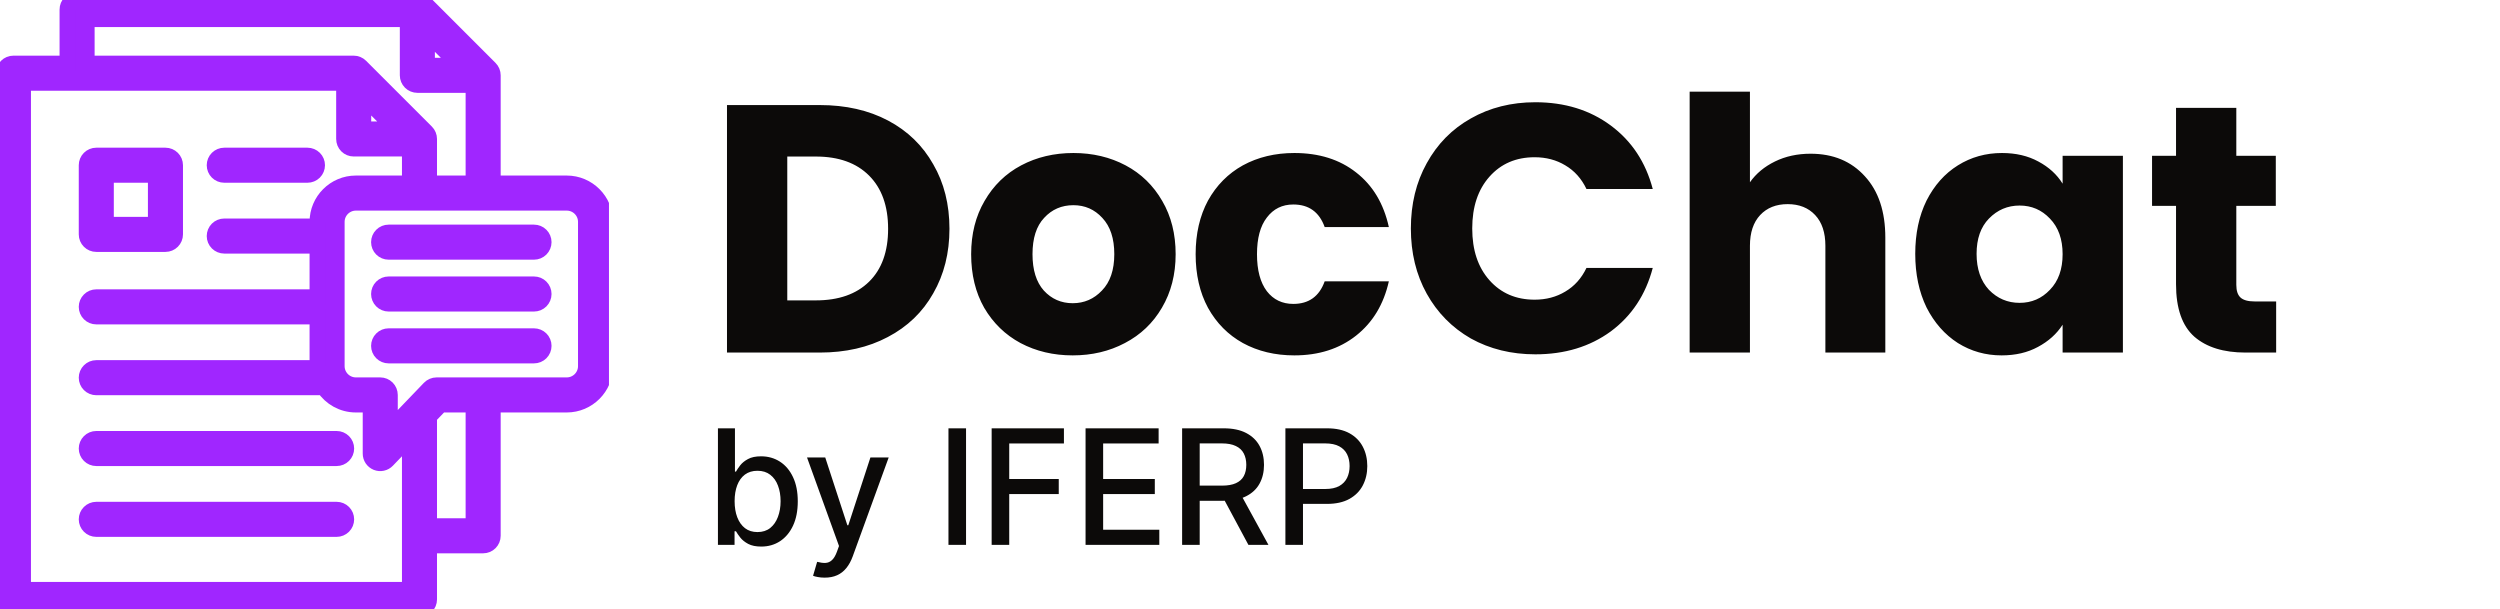
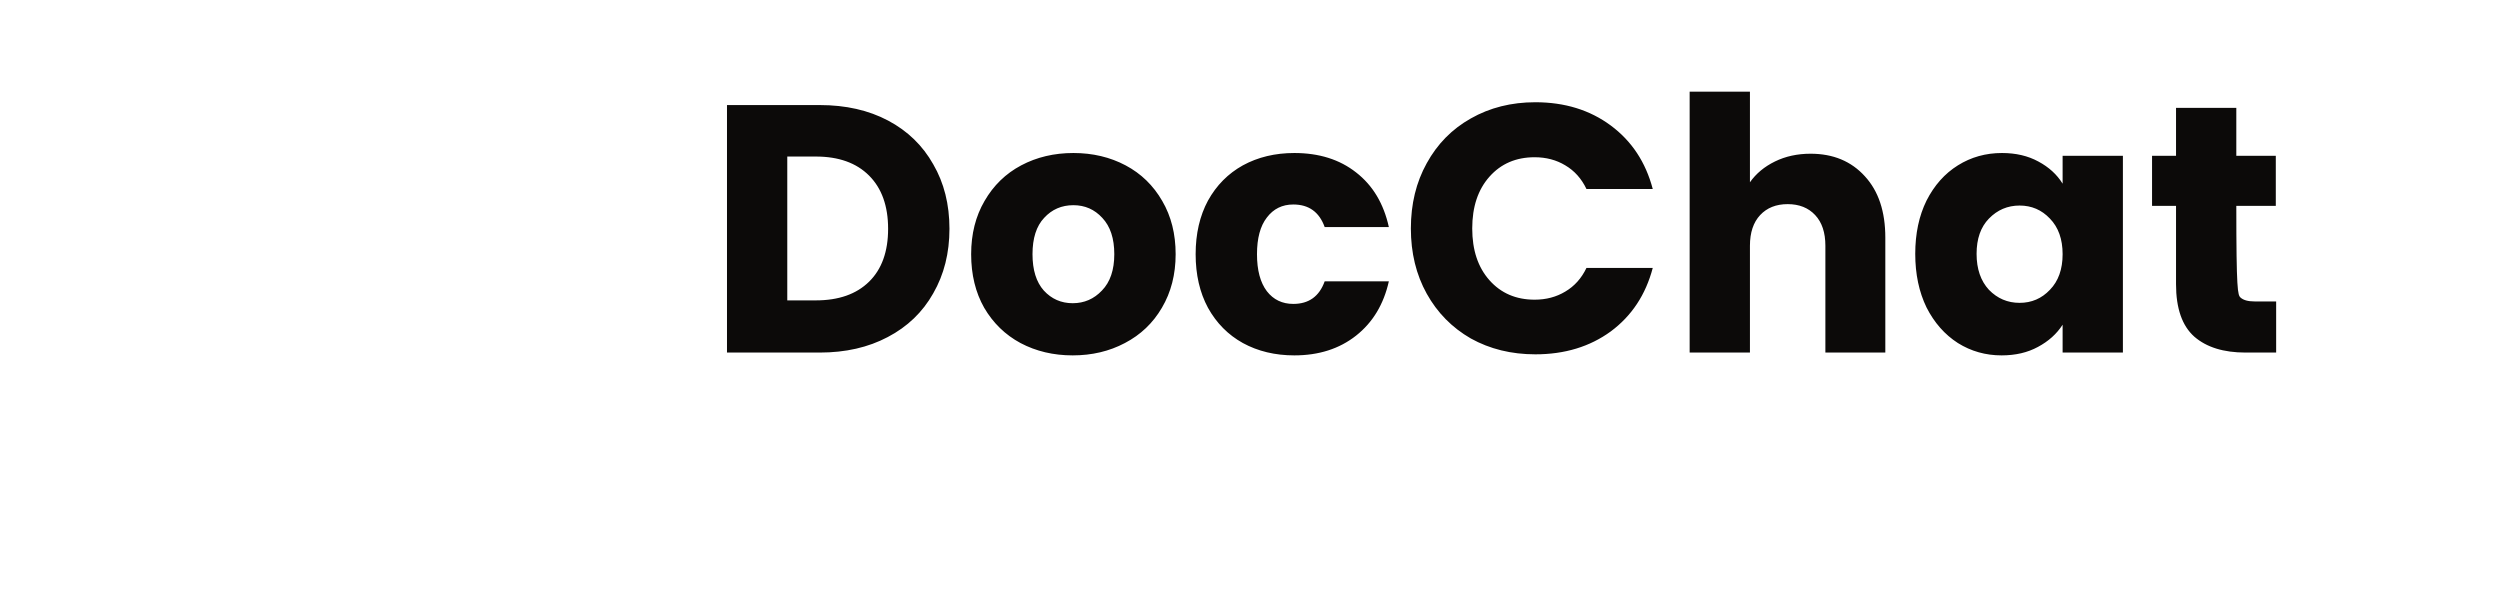
<svg xmlns="http://www.w3.org/2000/svg" width="156" height="38" viewBox="0 0 156 38" fill="none">
  <g clip-path="url(#clip0_484_16)">
-     <path d="M21.599 27.988C21.599 28.145 21.536 28.296 21.425 28.407C21.313 28.519 21.162 28.581 21.005 28.581H6.008C5.851 28.581 5.7 28.519 5.589 28.407C5.477 28.296 5.415 28.145 5.415 27.988C5.415 27.83 5.477 27.679 5.589 27.568C5.7 27.456 5.851 27.394 6.008 27.394H21.005C21.162 27.394 21.313 27.456 21.425 27.568C21.536 27.679 21.599 27.83 21.599 27.988ZM21.005 31.813H6.008C5.851 31.813 5.7 31.876 5.589 31.987C5.477 32.099 5.415 32.25 5.415 32.407C5.415 32.565 5.477 32.716 5.589 32.827C5.7 32.938 5.851 33.001 6.008 33.001H21.005C21.162 33.001 21.313 32.938 21.425 32.827C21.536 32.716 21.599 32.565 21.599 32.407C21.599 32.25 21.536 32.099 21.425 31.987C21.313 31.876 21.162 31.813 21.005 31.813ZM13.994 10.903H19.186C19.343 10.903 19.494 10.841 19.605 10.73C19.717 10.618 19.779 10.467 19.779 10.31C19.779 10.152 19.717 10.001 19.605 9.89C19.494 9.779 19.343 9.716 19.186 9.716H13.994C13.837 9.716 13.686 9.779 13.574 9.89C13.463 10.001 13.4 10.152 13.4 10.31C13.4 10.467 13.463 10.618 13.574 10.73C13.686 10.841 13.837 10.903 13.994 10.903ZM37.755 13.844V22.848C37.755 24.166 36.683 25.238 35.365 25.238H30.742V33.434C30.742 33.591 30.679 33.742 30.568 33.853C30.457 33.965 30.306 34.027 30.148 34.027H26.769V37.406C26.769 37.564 26.707 37.715 26.595 37.826C26.484 37.937 26.333 38 26.175 38H0.838C0.68 38 0.529 37.937 0.418 37.826C0.307 37.715 0.244 37.564 0.244 37.406V4.566C0.244 4.409 0.307 4.258 0.418 4.147C0.529 4.035 0.68 3.973 0.838 3.973H4.217V0.594C4.217 0.436 4.279 0.285 4.391 0.174C4.502 0.063 4.653 3.94193e-10 4.811 3.94193e-10L26.043 3.94193e-10C26.121 -2.84076e-06 26.198 0.015 26.27 0.045C26.342 0.075 26.408 0.119 26.463 0.174L30.568 4.279C30.623 4.334 30.667 4.4 30.697 4.472C30.727 4.544 30.742 4.621 30.742 4.699V11.454H35.365C36.683 11.454 37.755 12.526 37.755 13.844ZM26.637 4.105H28.715L26.637 2.027V4.105ZM5.404 3.973H22.07C22.148 3.973 22.226 3.988 22.297 4.018C22.37 4.048 22.435 4.091 22.49 4.147L26.595 8.252C26.651 8.307 26.694 8.372 26.724 8.444C26.754 8.516 26.769 8.594 26.769 8.672V11.454H29.555V5.293H26.043C25.886 5.293 25.735 5.23 25.623 5.119C25.512 5.007 25.449 4.856 25.449 4.699V1.188H5.404V3.973ZM22.664 8.078H24.742L22.664 6V8.078ZM25.582 36.812V27.23L24.155 28.715C24.073 28.8 23.968 28.859 23.852 28.884C23.736 28.909 23.615 28.899 23.506 28.855C23.396 28.81 23.302 28.734 23.235 28.636C23.169 28.538 23.134 28.422 23.134 28.304V25.238H22.207C21.374 25.238 20.64 24.81 20.212 24.162H6.008C5.851 24.162 5.7 24.099 5.589 23.988C5.477 23.877 5.415 23.726 5.415 23.568C5.415 23.411 5.477 23.26 5.589 23.148C5.7 23.037 5.851 22.974 6.008 22.974H19.82C19.818 22.932 19.817 22.89 19.817 22.848V19.742H6.008C5.851 19.742 5.7 19.68 5.589 19.569C5.477 19.457 5.415 19.306 5.415 19.149C5.415 18.991 5.477 18.84 5.589 18.729C5.7 18.617 5.851 18.555 6.008 18.555H19.817V15.323H13.994C13.837 15.323 13.686 15.26 13.574 15.149C13.463 15.038 13.4 14.887 13.4 14.729C13.4 14.572 13.463 14.421 13.574 14.309C13.686 14.198 13.837 14.136 13.994 14.136H19.817V13.844C19.817 12.526 20.889 11.454 22.207 11.454H25.582V9.265H22.07C21.913 9.265 21.762 9.203 21.65 9.091C21.539 8.98 21.477 8.829 21.477 8.672V5.16H1.432V36.812H25.582ZM29.555 25.238H27.496L26.769 25.994V32.84H29.555V25.238ZM36.568 13.844C36.568 13.181 36.028 12.642 35.365 12.642H22.207C21.544 12.642 21.004 13.181 21.004 13.844V22.848C21.004 23.511 21.544 24.05 22.207 24.05H23.727C23.885 24.05 24.036 24.113 24.147 24.224C24.258 24.336 24.321 24.487 24.321 24.644V26.829L26.814 24.233C26.87 24.175 26.936 24.129 27.01 24.098C27.084 24.067 27.163 24.05 27.243 24.05H35.365C36.028 24.05 36.568 23.511 36.568 22.848V13.844ZM33.322 20.988H24.25C24.092 20.988 23.941 21.05 23.83 21.162C23.718 21.273 23.656 21.424 23.656 21.582C23.656 21.739 23.718 21.89 23.83 22.001C23.941 22.113 24.092 22.175 24.25 22.175H33.322C33.4 22.175 33.477 22.16 33.55 22.13C33.622 22.1 33.687 22.056 33.742 22.001C33.797 21.946 33.841 21.881 33.871 21.809C33.901 21.737 33.916 21.66 33.916 21.581C33.916 21.503 33.901 21.426 33.871 21.354C33.841 21.282 33.797 21.217 33.742 21.162C33.687 21.107 33.621 21.063 33.55 21.033C33.477 21.003 33.4 20.988 33.322 20.988ZM33.322 17.752H24.25C24.092 17.752 23.941 17.815 23.83 17.926C23.718 18.038 23.656 18.189 23.656 18.346C23.656 18.503 23.718 18.654 23.83 18.766C23.941 18.877 24.092 18.94 24.25 18.94H33.322C33.4 18.94 33.477 18.924 33.55 18.895C33.622 18.865 33.687 18.821 33.742 18.766C33.797 18.711 33.841 18.645 33.871 18.573C33.901 18.501 33.916 18.424 33.916 18.346C33.916 18.268 33.901 18.191 33.871 18.119C33.841 18.047 33.797 17.981 33.742 17.926C33.687 17.871 33.621 17.827 33.55 17.797C33.477 17.768 33.4 17.752 33.322 17.752ZM33.322 14.517H24.25C24.092 14.517 23.941 14.579 23.83 14.691C23.718 14.802 23.656 14.953 23.656 15.11C23.656 15.268 23.718 15.419 23.83 15.53C23.941 15.642 24.092 15.704 24.25 15.704H33.322C33.48 15.704 33.631 15.642 33.742 15.53C33.853 15.419 33.916 15.268 33.916 15.11C33.916 14.953 33.853 14.802 33.742 14.691C33.631 14.579 33.48 14.517 33.322 14.517ZM5.415 14.626V10.31C5.415 10.152 5.477 10.001 5.589 9.89C5.7 9.779 5.851 9.716 6.008 9.716H10.324C10.482 9.716 10.633 9.779 10.744 9.89C10.855 10.001 10.918 10.152 10.918 10.31V14.626C10.918 14.783 10.855 14.934 10.744 15.045C10.633 15.157 10.482 15.219 10.324 15.219H6.008C5.851 15.219 5.7 15.157 5.589 15.045C5.477 14.934 5.415 14.783 5.415 14.626ZM6.602 14.032H9.73V10.904H6.602V14.032Z" fill="#A026FF" stroke="#A026FF" strokeWidth="0.5" />
-   </g>
-   <path d="M51.15 6.556C52.778 6.556 54.201 6.879 55.418 7.524C56.635 8.169 57.574 9.079 58.234 10.252C58.909 11.411 59.246 12.753 59.246 14.278C59.246 15.789 58.909 17.131 58.234 18.304C57.574 19.477 56.628 20.387 55.396 21.032C54.179 21.677 52.763 22 51.15 22H45.364V6.556H51.15ZM50.908 18.744C52.331 18.744 53.438 18.355 54.23 17.578C55.022 16.801 55.418 15.701 55.418 14.278C55.418 12.855 55.022 11.748 54.23 10.956C53.438 10.164 52.331 9.768 50.908 9.768H49.126V18.744H50.908ZM66.936 22.176C65.734 22.176 64.648 21.919 63.68 21.406C62.727 20.893 61.972 20.159 61.414 19.206C60.872 18.253 60.6 17.138 60.6 15.862C60.6 14.601 60.879 13.493 61.436 12.54C61.994 11.572 62.756 10.831 63.724 10.318C64.692 9.805 65.778 9.548 66.98 9.548C68.183 9.548 69.268 9.805 70.236 10.318C71.204 10.831 71.967 11.572 72.524 12.54C73.082 13.493 73.36 14.601 73.36 15.862C73.36 17.123 73.074 18.238 72.502 19.206C71.945 20.159 71.175 20.893 70.192 21.406C69.224 21.919 68.139 22.176 66.936 22.176ZM66.936 18.92C67.655 18.92 68.264 18.656 68.762 18.128C69.276 17.6 69.532 16.845 69.532 15.862C69.532 14.879 69.283 14.124 68.784 13.596C68.3 13.068 67.699 12.804 66.98 12.804C66.247 12.804 65.638 13.068 65.154 13.596C64.67 14.109 64.428 14.865 64.428 15.862C64.428 16.845 64.663 17.6 65.132 18.128C65.616 18.656 66.218 18.92 66.936 18.92ZM74.608 15.862C74.608 14.586 74.865 13.471 75.378 12.518C75.906 11.565 76.632 10.831 77.556 10.318C78.495 9.805 79.566 9.548 80.768 9.548C82.308 9.548 83.591 9.951 84.618 10.758C85.659 11.565 86.341 12.701 86.664 14.168H82.66C82.323 13.229 81.67 12.76 80.702 12.76C80.013 12.76 79.463 13.031 79.052 13.574C78.641 14.102 78.436 14.865 78.436 15.862C78.436 16.859 78.641 17.629 79.052 18.172C79.463 18.7 80.013 18.964 80.702 18.964C81.67 18.964 82.323 18.495 82.66 17.556H86.664C86.341 18.993 85.659 20.123 84.618 20.944C83.577 21.765 82.293 22.176 80.768 22.176C79.566 22.176 78.495 21.919 77.556 21.406C76.632 20.893 75.906 20.159 75.378 19.206C74.865 18.253 74.608 17.138 74.608 15.862ZM88.038 14.256C88.038 12.731 88.368 11.374 89.028 10.186C89.689 8.983 90.605 8.052 91.778 7.392C92.966 6.717 94.308 6.38 95.805 6.38C97.638 6.38 99.207 6.864 100.513 7.832C101.818 8.8 102.691 10.12 103.131 11.792H98.995C98.686 11.147 98.246 10.655 97.674 10.318C97.117 9.981 96.479 9.812 95.76 9.812C94.602 9.812 93.663 10.215 92.945 11.022C92.226 11.829 91.867 12.907 91.867 14.256C91.867 15.605 92.226 16.683 92.945 17.49C93.663 18.297 94.602 18.7 95.76 18.7C96.479 18.7 97.117 18.531 97.674 18.194C98.246 17.857 98.686 17.365 98.995 16.72H103.131C102.691 18.392 101.818 19.712 100.513 20.68C99.207 21.633 97.638 22.11 95.805 22.11C94.308 22.11 92.966 21.78 91.778 21.12C90.605 20.445 89.689 19.514 89.028 18.326C88.368 17.138 88.038 15.781 88.038 14.256ZM112.98 9.592C114.388 9.592 115.518 10.061 116.368 11C117.219 11.924 117.644 13.2 117.644 14.828V22H113.904V15.334C113.904 14.513 113.692 13.875 113.266 13.42C112.841 12.965 112.269 12.738 111.55 12.738C110.832 12.738 110.26 12.965 109.834 13.42C109.409 13.875 109.196 14.513 109.196 15.334V22H105.434V5.72H109.196V11.374C109.578 10.831 110.098 10.399 110.758 10.076C111.418 9.753 112.159 9.592 112.98 9.592ZM119.511 15.84C119.511 14.579 119.745 13.471 120.215 12.518C120.699 11.565 121.351 10.831 122.173 10.318C122.994 9.805 123.911 9.548 124.923 9.548C125.788 9.548 126.543 9.724 127.189 10.076C127.849 10.428 128.355 10.89 128.707 11.462V9.724H132.469V22H128.707V20.262C128.34 20.834 127.827 21.296 127.167 21.648C126.521 22 125.766 22.176 124.901 22.176C123.903 22.176 122.994 21.919 122.173 21.406C121.351 20.878 120.699 20.137 120.215 19.184C119.745 18.216 119.511 17.101 119.511 15.84ZM128.707 15.862C128.707 14.923 128.443 14.183 127.915 13.64C127.401 13.097 126.771 12.826 126.023 12.826C125.275 12.826 124.637 13.097 124.109 13.64C123.595 14.168 123.339 14.901 123.339 15.84C123.339 16.779 123.595 17.527 124.109 18.084C124.637 18.627 125.275 18.898 126.023 18.898C126.771 18.898 127.401 18.627 127.915 18.084C128.443 17.541 128.707 16.801 128.707 15.862ZM142.032 18.81V22H140.118C138.754 22 137.691 21.67 136.928 21.01C136.166 20.335 135.784 19.243 135.784 17.732V12.848H134.288V9.724H135.784V6.732H139.546V9.724H142.01V12.848H139.546V17.776C139.546 18.143 139.634 18.407 139.81 18.568C139.986 18.729 140.28 18.81 140.69 18.81H142.032Z" fill="#0C0A09" />
-   <path d="M44.799 34V26.727H45.861V29.43H45.925C45.986 29.316 46.075 29.185 46.191 29.035C46.307 28.886 46.468 28.756 46.674 28.645C46.88 28.531 47.152 28.474 47.491 28.474C47.931 28.474 48.324 28.586 48.67 28.808C49.015 29.031 49.286 29.352 49.483 29.771C49.682 30.19 49.781 30.694 49.781 31.283C49.781 31.873 49.683 32.378 49.486 32.8C49.29 33.219 49.02 33.542 48.677 33.769C48.334 33.994 47.942 34.106 47.501 34.106C47.17 34.106 46.899 34.051 46.688 33.94C46.48 33.828 46.316 33.698 46.198 33.549C46.08 33.4 45.989 33.267 45.925 33.151H45.836V34H44.799ZM45.84 31.273C45.84 31.656 45.895 31.992 46.006 32.281C46.118 32.57 46.279 32.796 46.489 32.959C46.7 33.12 46.958 33.201 47.264 33.201C47.581 33.201 47.846 33.117 48.059 32.949C48.272 32.778 48.433 32.548 48.542 32.256C48.653 31.965 48.709 31.637 48.709 31.273C48.709 30.913 48.654 30.59 48.545 30.303C48.439 30.017 48.278 29.791 48.062 29.625C47.849 29.459 47.583 29.376 47.264 29.376C46.956 29.376 46.695 29.456 46.482 29.614C46.272 29.773 46.112 29.994 46.003 30.278C45.894 30.562 45.84 30.894 45.84 31.273ZM51.459 36.045C51.3 36.045 51.156 36.032 51.026 36.006C50.896 35.983 50.799 35.957 50.735 35.928L50.99 35.058C51.184 35.11 51.357 35.133 51.509 35.126C51.66 35.119 51.794 35.062 51.91 34.955C52.029 34.849 52.133 34.675 52.223 34.433L52.354 34.071L50.358 28.546H51.495L52.876 32.778H52.933L54.314 28.546H55.454L53.206 34.728C53.102 35.012 52.97 35.252 52.809 35.449C52.648 35.648 52.456 35.797 52.233 35.896C52.011 35.996 51.753 36.045 51.459 36.045ZM60.281 26.727V34H59.184V26.727H60.281ZM61.879 34V26.727H66.389V27.672H62.976V29.888H66.066V30.829H62.976V34H61.879ZM67.739 34V26.727H72.298V27.672H68.836V29.888H72.06V30.829H68.836V33.055H72.341V34H67.739ZM73.764 34V26.727H76.356C76.92 26.727 77.387 26.824 77.759 27.018C78.133 27.213 78.412 27.481 78.597 27.825C78.782 28.166 78.874 28.56 78.874 29.007C78.874 29.452 78.78 29.844 78.593 30.183C78.409 30.519 78.129 30.78 77.755 30.967C77.384 31.154 76.916 31.248 76.353 31.248H74.389V30.303H76.253C76.608 30.303 76.897 30.252 77.12 30.151C77.345 30.049 77.509 29.901 77.613 29.707C77.717 29.512 77.769 29.279 77.769 29.007C77.769 28.733 77.716 28.495 77.61 28.293C77.506 28.092 77.341 27.938 77.116 27.832C76.894 27.723 76.601 27.668 76.239 27.668H74.861V34H73.764ZM77.354 30.719L79.151 34H77.901L76.14 30.719H77.354ZM80.209 34V26.727H82.802C83.367 26.727 83.836 26.83 84.208 27.036C84.579 27.242 84.858 27.524 85.042 27.881C85.227 28.236 85.319 28.637 85.319 29.082C85.319 29.529 85.226 29.932 85.039 30.289C84.854 30.644 84.575 30.926 84.201 31.134C83.829 31.34 83.361 31.443 82.798 31.443H81.015V30.513H82.698C83.056 30.513 83.346 30.451 83.569 30.328C83.791 30.203 83.954 30.032 84.059 29.817C84.163 29.601 84.215 29.356 84.215 29.082C84.215 28.807 84.163 28.563 84.059 28.35C83.954 28.137 83.79 27.97 83.565 27.849C83.342 27.729 83.049 27.668 82.684 27.668H81.306V34H80.209Z" fill="#0C0A09" />
+     </g>
+   <path d="M51.15 6.556C52.778 6.556 54.201 6.879 55.418 7.524C56.635 8.169 57.574 9.079 58.234 10.252C58.909 11.411 59.246 12.753 59.246 14.278C59.246 15.789 58.909 17.131 58.234 18.304C57.574 19.477 56.628 20.387 55.396 21.032C54.179 21.677 52.763 22 51.15 22H45.364V6.556H51.15ZM50.908 18.744C52.331 18.744 53.438 18.355 54.23 17.578C55.022 16.801 55.418 15.701 55.418 14.278C55.418 12.855 55.022 11.748 54.23 10.956C53.438 10.164 52.331 9.768 50.908 9.768H49.126V18.744H50.908ZM66.936 22.176C65.734 22.176 64.648 21.919 63.68 21.406C62.727 20.893 61.972 20.159 61.414 19.206C60.872 18.253 60.6 17.138 60.6 15.862C60.6 14.601 60.879 13.493 61.436 12.54C61.994 11.572 62.756 10.831 63.724 10.318C64.692 9.805 65.778 9.548 66.98 9.548C68.183 9.548 69.268 9.805 70.236 10.318C71.204 10.831 71.967 11.572 72.524 12.54C73.082 13.493 73.36 14.601 73.36 15.862C73.36 17.123 73.074 18.238 72.502 19.206C71.945 20.159 71.175 20.893 70.192 21.406C69.224 21.919 68.139 22.176 66.936 22.176ZM66.936 18.92C67.655 18.92 68.264 18.656 68.762 18.128C69.276 17.6 69.532 16.845 69.532 15.862C69.532 14.879 69.283 14.124 68.784 13.596C68.3 13.068 67.699 12.804 66.98 12.804C66.247 12.804 65.638 13.068 65.154 13.596C64.67 14.109 64.428 14.865 64.428 15.862C64.428 16.845 64.663 17.6 65.132 18.128C65.616 18.656 66.218 18.92 66.936 18.92ZM74.608 15.862C74.608 14.586 74.865 13.471 75.378 12.518C75.906 11.565 76.632 10.831 77.556 10.318C78.495 9.805 79.566 9.548 80.768 9.548C82.308 9.548 83.591 9.951 84.618 10.758C85.659 11.565 86.341 12.701 86.664 14.168H82.66C82.323 13.229 81.67 12.76 80.702 12.76C80.013 12.76 79.463 13.031 79.052 13.574C78.641 14.102 78.436 14.865 78.436 15.862C78.436 16.859 78.641 17.629 79.052 18.172C79.463 18.7 80.013 18.964 80.702 18.964C81.67 18.964 82.323 18.495 82.66 17.556H86.664C86.341 18.993 85.659 20.123 84.618 20.944C83.577 21.765 82.293 22.176 80.768 22.176C79.566 22.176 78.495 21.919 77.556 21.406C76.632 20.893 75.906 20.159 75.378 19.206C74.865 18.253 74.608 17.138 74.608 15.862ZM88.038 14.256C88.038 12.731 88.368 11.374 89.028 10.186C89.689 8.983 90.605 8.052 91.778 7.392C92.966 6.717 94.308 6.38 95.805 6.38C97.638 6.38 99.207 6.864 100.513 7.832C101.818 8.8 102.691 10.12 103.131 11.792H98.995C98.686 11.147 98.246 10.655 97.674 10.318C97.117 9.981 96.479 9.812 95.76 9.812C94.602 9.812 93.663 10.215 92.945 11.022C92.226 11.829 91.867 12.907 91.867 14.256C91.867 15.605 92.226 16.683 92.945 17.49C93.663 18.297 94.602 18.7 95.76 18.7C96.479 18.7 97.117 18.531 97.674 18.194C98.246 17.857 98.686 17.365 98.995 16.72H103.131C102.691 18.392 101.818 19.712 100.513 20.68C99.207 21.633 97.638 22.11 95.805 22.11C94.308 22.11 92.966 21.78 91.778 21.12C90.605 20.445 89.689 19.514 89.028 18.326C88.368 17.138 88.038 15.781 88.038 14.256ZM112.98 9.592C114.388 9.592 115.518 10.061 116.368 11C117.219 11.924 117.644 13.2 117.644 14.828V22H113.904V15.334C113.904 14.513 113.692 13.875 113.266 13.42C112.841 12.965 112.269 12.738 111.55 12.738C110.832 12.738 110.26 12.965 109.834 13.42C109.409 13.875 109.196 14.513 109.196 15.334V22H105.434V5.72H109.196V11.374C109.578 10.831 110.098 10.399 110.758 10.076C111.418 9.753 112.159 9.592 112.98 9.592ZM119.511 15.84C119.511 14.579 119.745 13.471 120.215 12.518C120.699 11.565 121.351 10.831 122.173 10.318C122.994 9.805 123.911 9.548 124.923 9.548C125.788 9.548 126.543 9.724 127.189 10.076C127.849 10.428 128.355 10.89 128.707 11.462V9.724H132.469V22H128.707V20.262C128.34 20.834 127.827 21.296 127.167 21.648C126.521 22 125.766 22.176 124.901 22.176C123.903 22.176 122.994 21.919 122.173 21.406C121.351 20.878 120.699 20.137 120.215 19.184C119.745 18.216 119.511 17.101 119.511 15.84ZM128.707 15.862C128.707 14.923 128.443 14.183 127.915 13.64C127.401 13.097 126.771 12.826 126.023 12.826C125.275 12.826 124.637 13.097 124.109 13.64C123.595 14.168 123.339 14.901 123.339 15.84C123.339 16.779 123.595 17.527 124.109 18.084C124.637 18.627 125.275 18.898 126.023 18.898C126.771 18.898 127.401 18.627 127.915 18.084C128.443 17.541 128.707 16.801 128.707 15.862ZM142.032 18.81V22H140.118C138.754 22 137.691 21.67 136.928 21.01C136.166 20.335 135.784 19.243 135.784 17.732V12.848H134.288V9.724H135.784V6.732H139.546V9.724H142.01V12.848H139.546C139.546 18.143 139.634 18.407 139.81 18.568C139.986 18.729 140.28 18.81 140.69 18.81H142.032Z" fill="#0C0A09" />
  <defs>
    <clipPath id="clip0_484_16">
-       <rect width="38" height="38" fill="white" />
-     </clipPath>
+       </clipPath>
  </defs>
</svg>